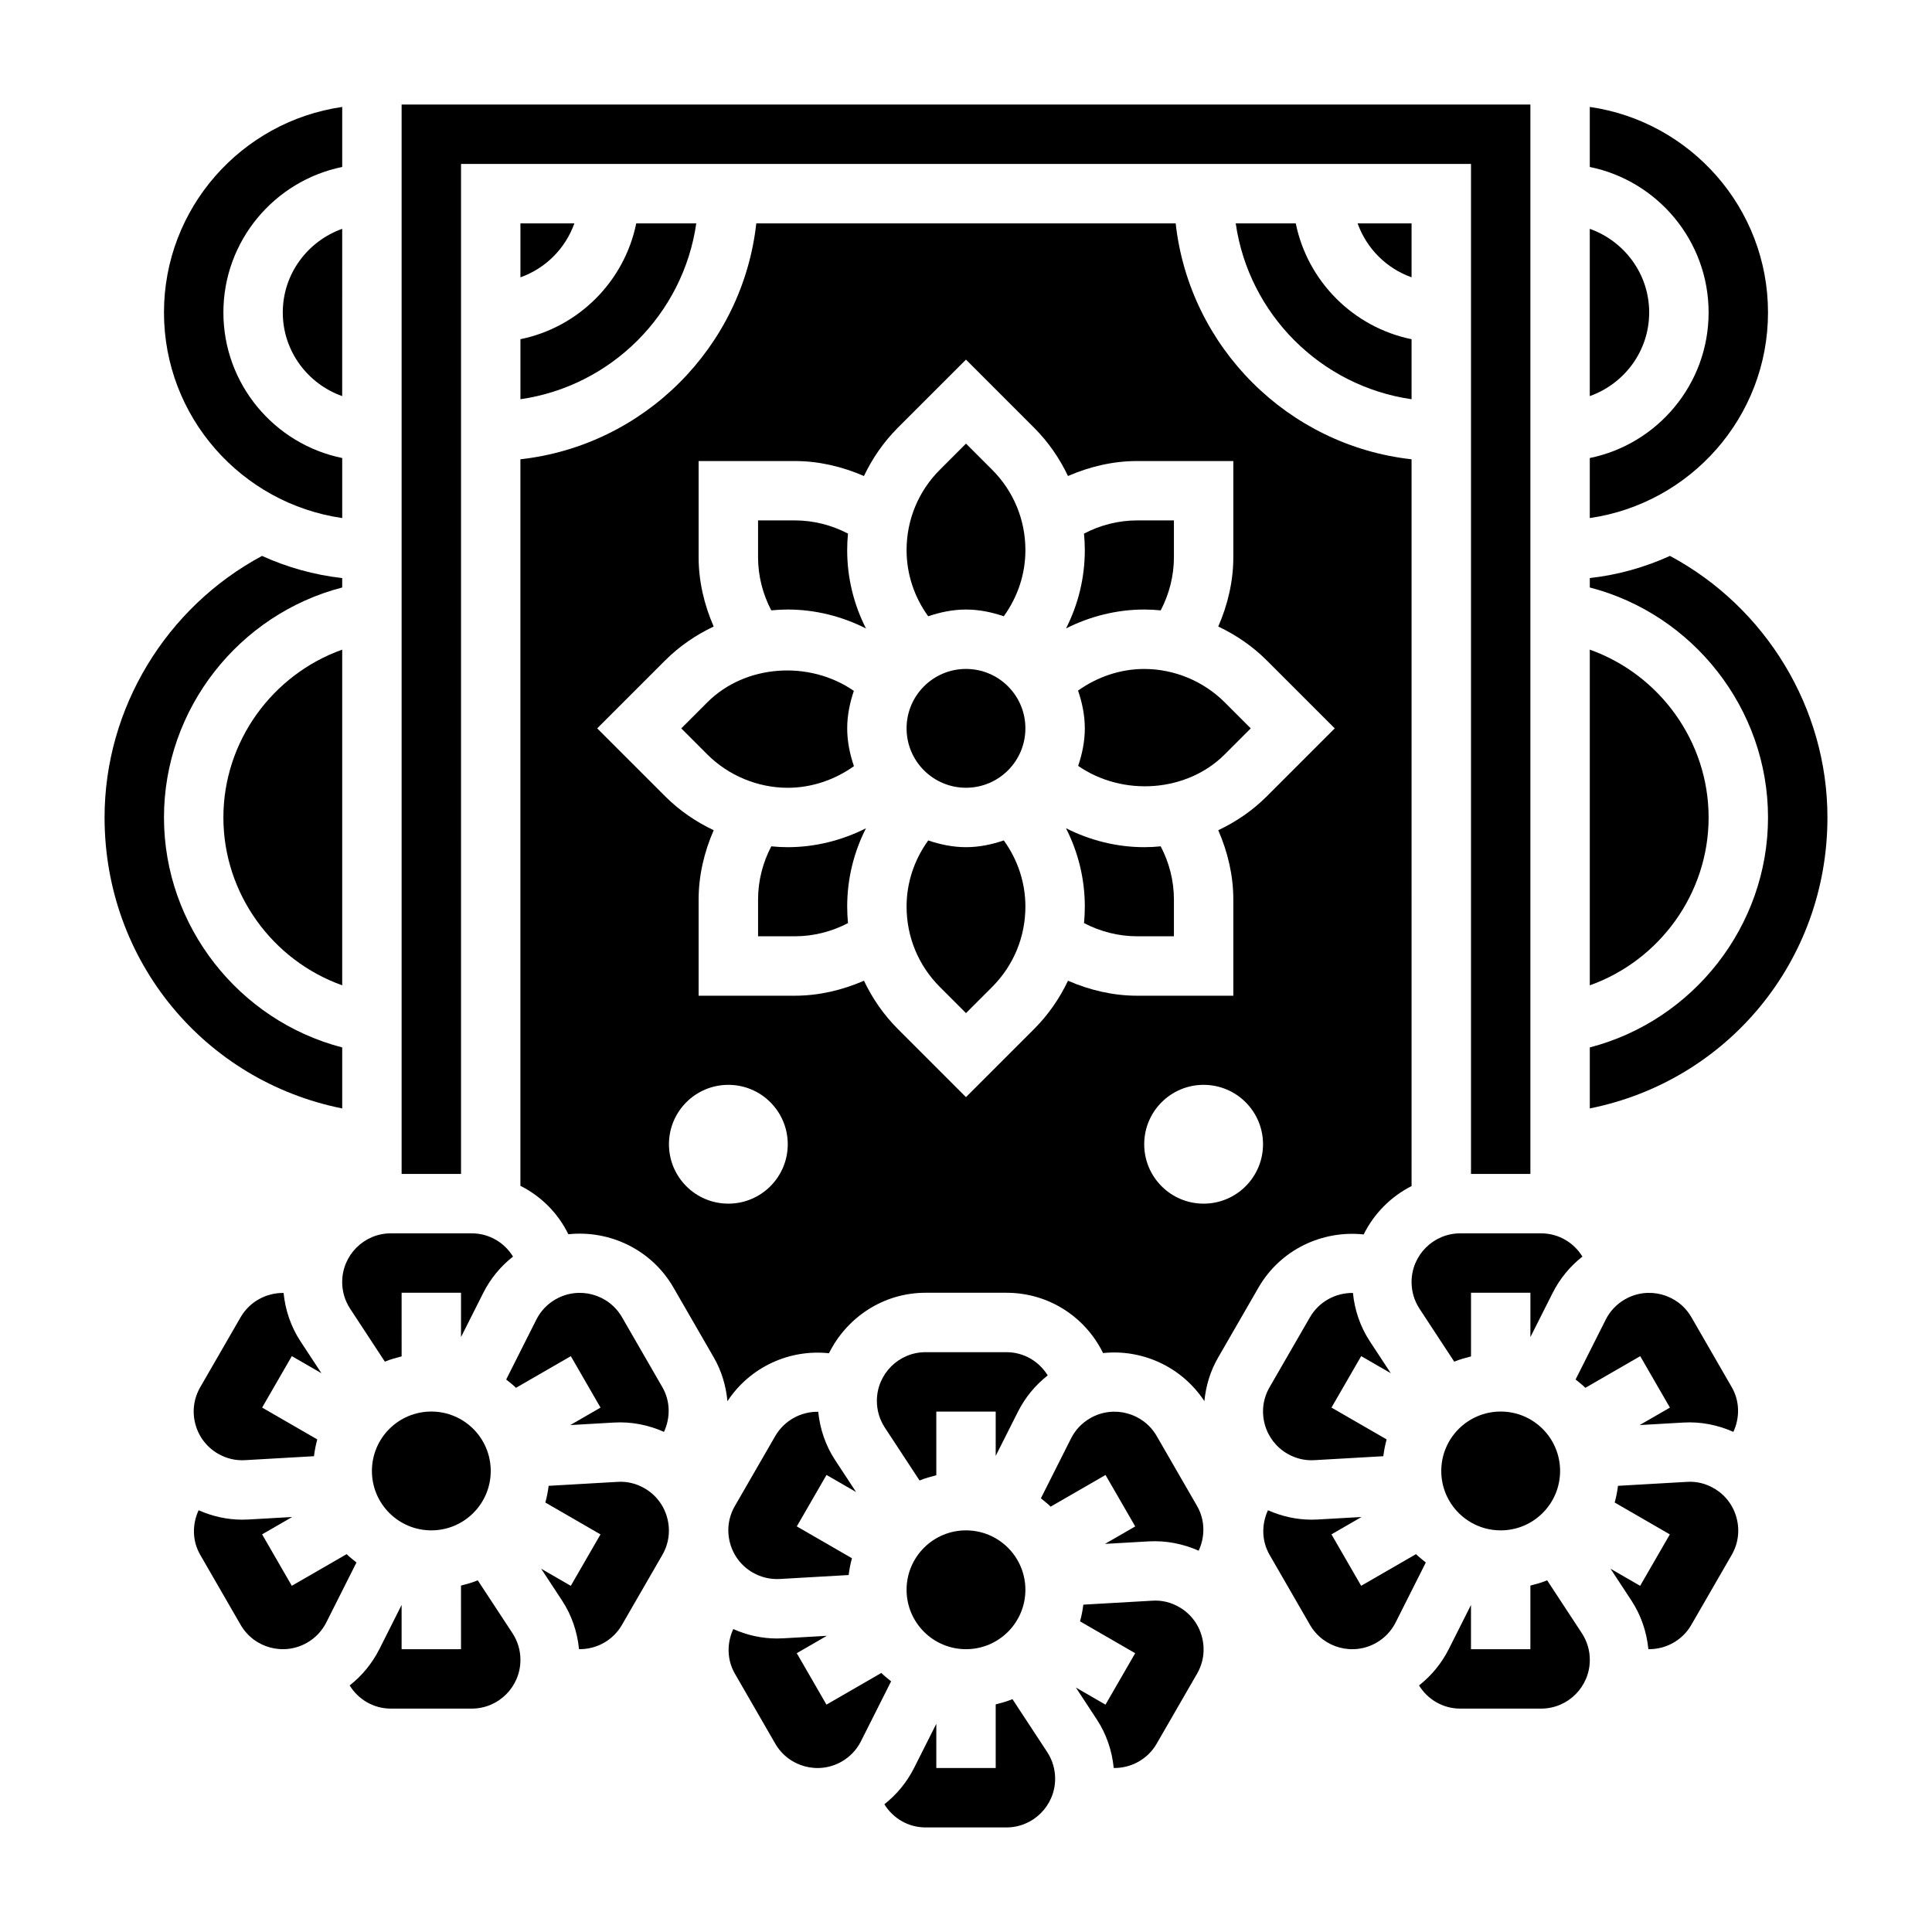
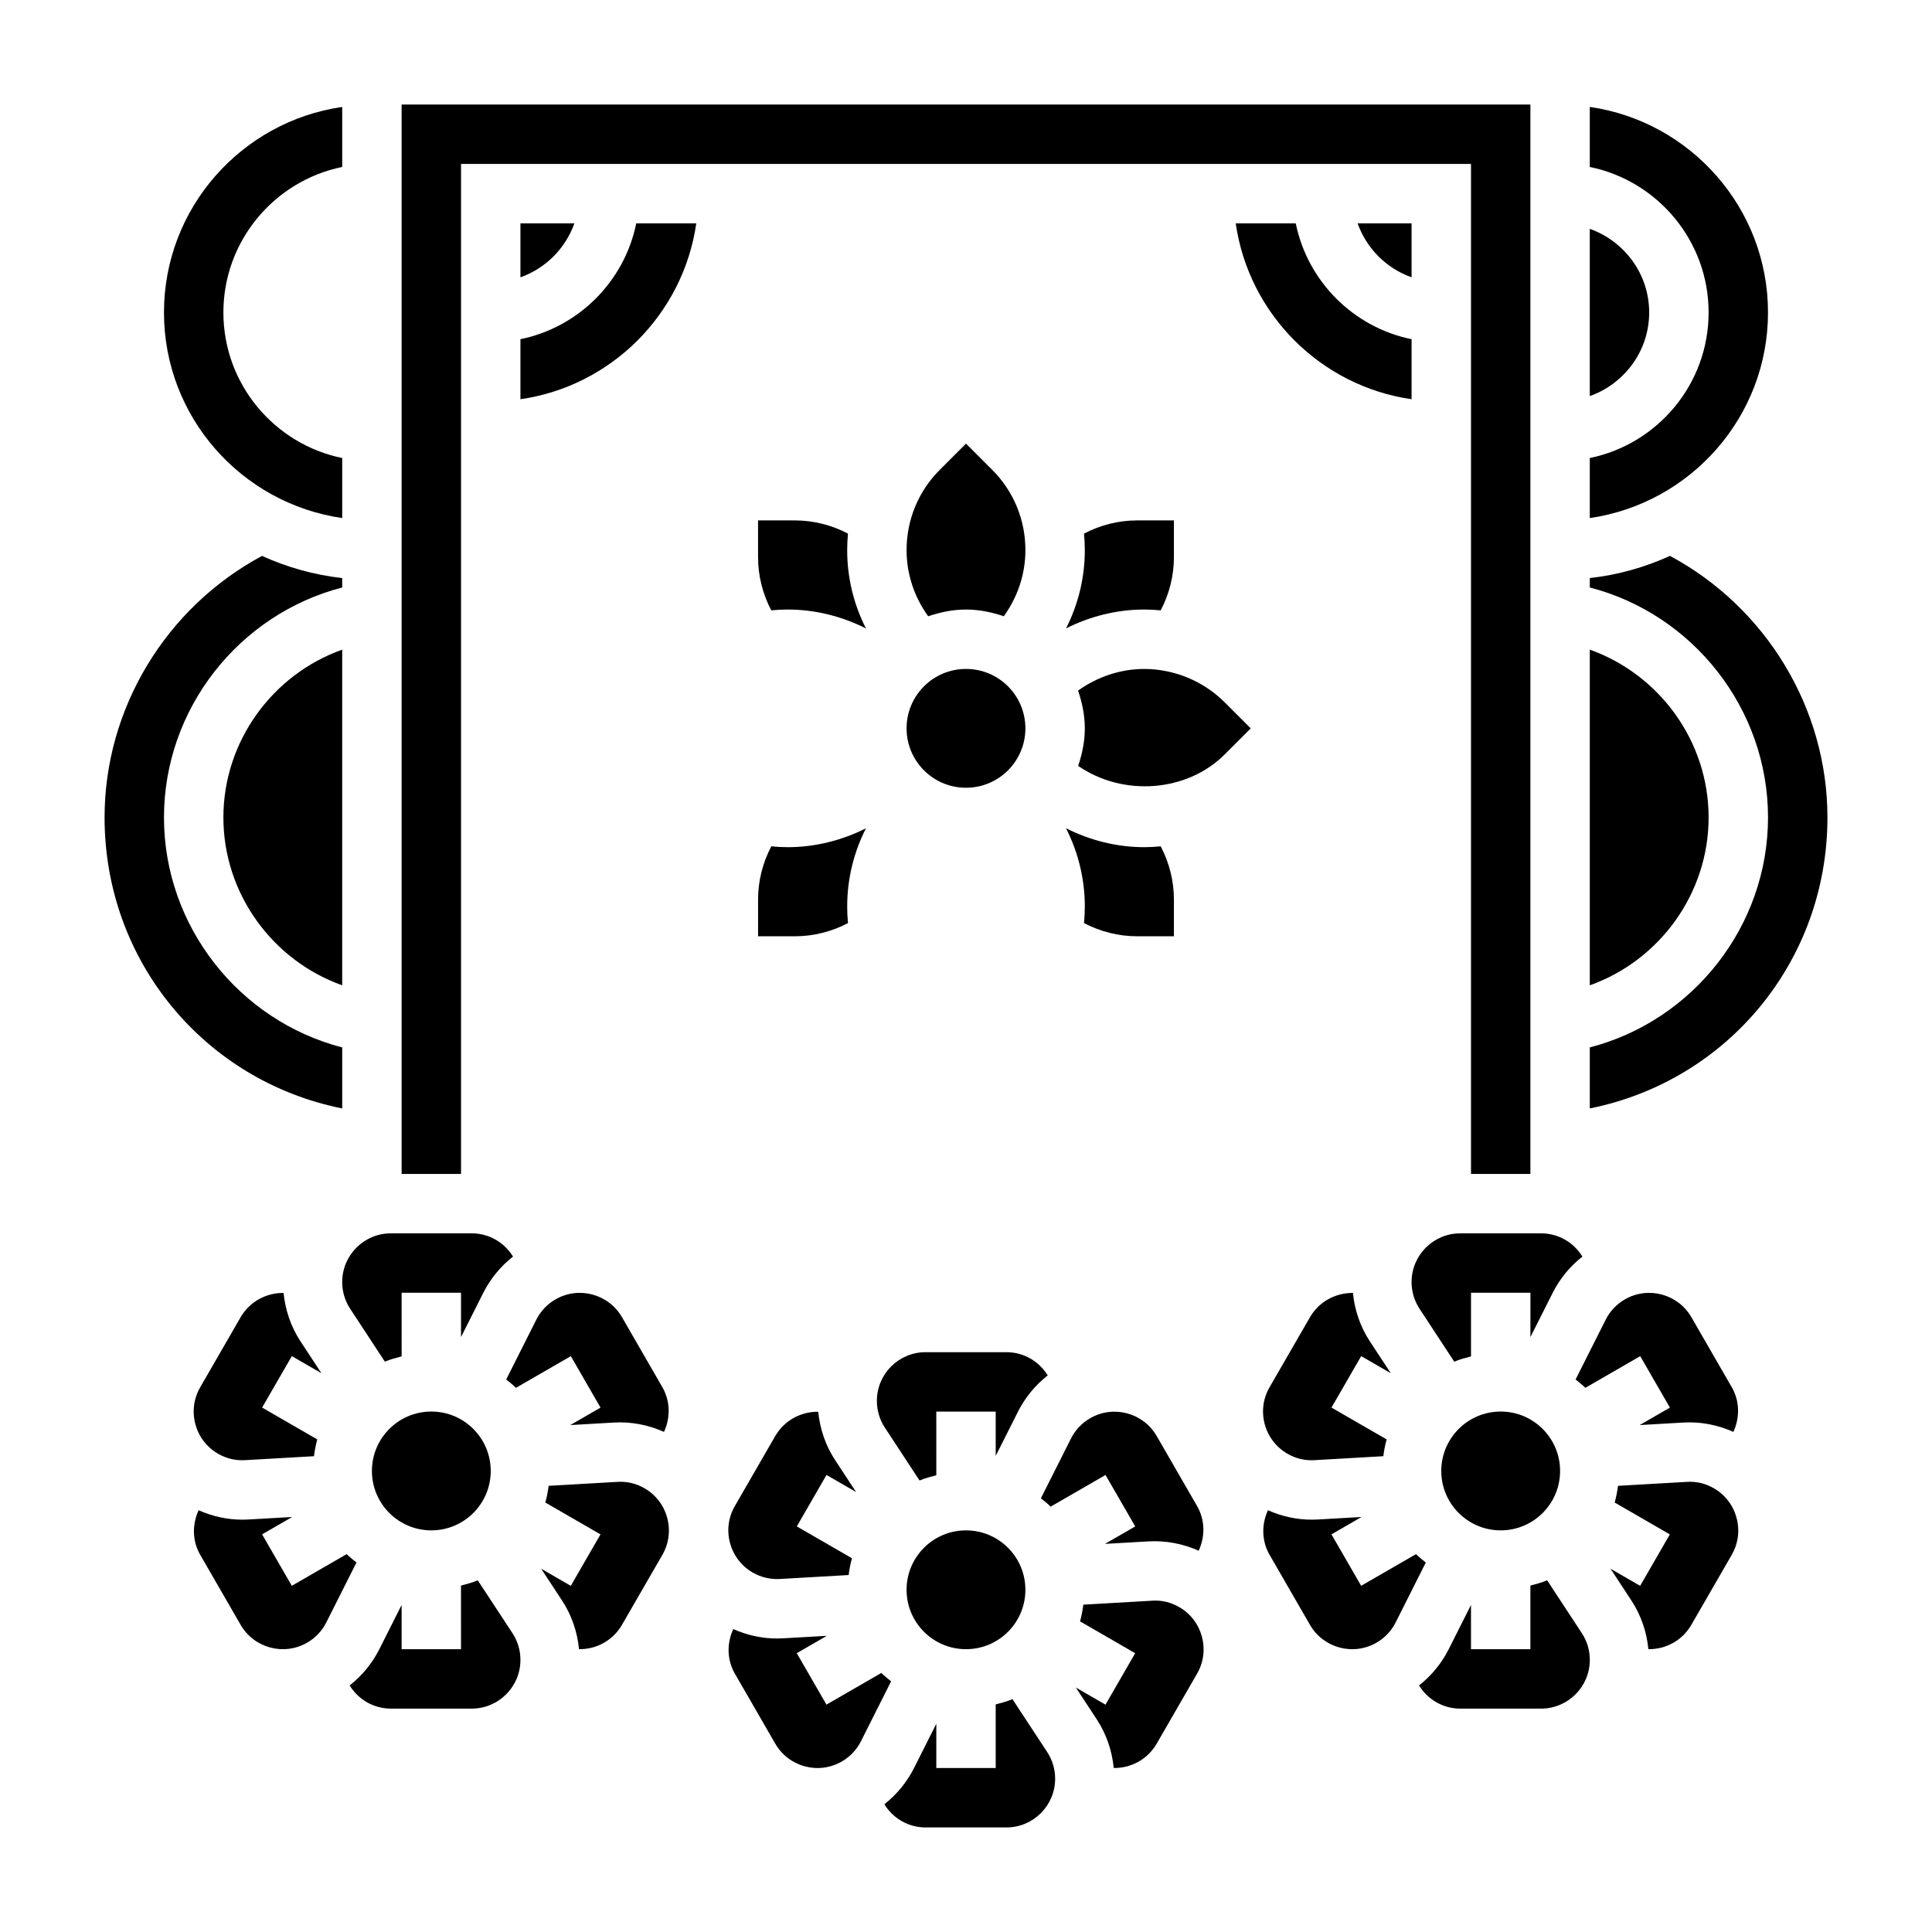
<svg xmlns="http://www.w3.org/2000/svg" fill="#000000" width="800px" height="800px" version="1.1" viewBox="144 144 512 512">
  <g>
-     <path d="m218.94 226.81c0 10.25 6.606 18.91 15.742 22.168l0.004-44.336c-9.141 3.262-15.746 11.922-15.746 22.168z" />
    <path d="m234.69 421.58c-27.348-7.082-47.234-32.141-47.234-60.945 0-28.805 19.883-53.859 47.23-60.945v-2.496c-7.504-0.836-14.633-2.875-21.246-5.871-25.402 13.621-41.727 40.352-41.727 69.312 0 38.086 26.535 69.816 62.977 77.113z" />
    <path d="m306.72 520.99c4.566-0.27 9.078 0.621 13.242 2.473 1.715-3.707 1.73-8.102-0.426-11.84l-10.699-18.547c-3.559-6.164-11.461-8.289-17.633-4.723-2.188 1.258-3.945 3.117-5.078 5.375l-7.981 15.855c0.883 0.723 1.793 1.395 2.59 2.203l14.539-8.391 7.871 13.633-8.016 4.629z" />
    <path d="m274.05 533.82c0 8.695-7.051 15.742-15.746 15.742-8.695 0-15.742-7.047-15.742-15.742 0-8.695 7.047-15.746 15.742-15.746 8.695 0 15.746 7.051 15.746 15.746" />
    <path d="m203.2 360.64c0 20.199 13.035 37.91 31.488 44.477v-88.953c-18.453 6.566-31.488 24.277-31.488 44.477z" />
    <path d="m234.69 281.29v-15.91c-17.941-3.66-31.488-19.562-31.488-38.566s13.547-34.906 31.488-38.566v-15.906c-26.656 3.84-47.234 26.773-47.234 54.473 0 27.703 20.578 50.633 47.234 54.477z" />
    <path d="m201.78 529.25c2.188 1.266 4.676 1.867 7.188 1.707l18.238-1.047c0.188-1.52 0.473-3 0.875-4.449l-14.617-8.438 7.871-13.633 7.848 4.527-5.543-8.438c-2.543-3.871-4.031-8.266-4.488-12.832-4.551-0.062-8.973 2.266-11.391 6.438l-10.695 18.539c-1.73 2.984-2.18 6.465-1.289 9.793 0.887 3.328 3.019 6.113 6.004 7.832z" />
    <path d="m377.56 587.35-14.539 8.391-7.871-13.633 7.965-4.598-11.547 0.66c-0.559 0.031-1.117 0.047-1.668 0.047-4.008 0-7.926-0.875-11.578-2.496-1.707 3.707-1.723 8.094 0.434 11.824l10.699 18.547c3.566 6.164 11.461 8.289 17.633 4.723 2.188-1.258 3.945-3.117 5.078-5.375l7.988-15.871c-0.875-0.73-1.789-1.406-2.594-2.219z" />
    <path d="m314.82 538.42c-2.18-1.266-4.637-1.883-7.195-1.707l-18.23 1.047c-0.188 1.512-0.473 2.984-0.875 4.426l14.617 8.445-7.871 13.633-7.848-4.535 5.543 8.445c2.551 3.883 4.031 8.289 4.488 12.871 4.559 0.07 8.98-2.273 11.383-6.445l10.699-18.539c1.73-2.984 2.18-6.465 1.289-9.793-0.883-3.348-3.016-6.125-6-7.848z" />
    <path d="m270.61 562.8c-1.418 0.605-2.93 1-4.441 1.395l0.004 16.859h-15.742v-11.723l-5.887 11.699c-1.906 3.769-4.59 7.047-7.879 9.629 2.277 3.699 6.316 6.141 10.93 6.141h21.418c7.117 0 12.91-5.785 12.91-12.91 0-2.527-0.73-4.977-2.117-7.086z" />
    <path d="m235.87 555.86-14.539 8.391-7.871-13.633 7.965-4.598-11.547 0.66c-0.559 0.031-1.117 0.047-1.668 0.047-4.008 0-7.926-0.875-11.578-2.496-1.707 3.707-1.723 8.094 0.434 11.824l10.703 18.543c3.566 6.164 11.461 8.289 17.633 4.723 2.188-1.258 3.945-3.117 5.078-5.375l7.988-15.871c-0.883-0.727-1.797-1.402-2.598-2.215z" />
    <path d="m518.08 203.2h-14.297c2.379 6.668 7.629 11.918 14.297 14.293z" />
    <path d="m557.44 533.82c0 8.695-7.047 15.742-15.742 15.742-8.695 0-15.746-7.047-15.746-15.742 0-8.695 7.051-15.746 15.746-15.746 8.695 0 15.742 7.051 15.742 15.746" />
    <path d="m236.8 490.84 9.195 14.012c1.418-0.605 2.93-1 4.441-1.395l-0.004-16.867h15.742v11.746l5.887-11.691c1.906-3.777 4.598-7.055 7.894-9.637-2.285-3.723-6.324-6.16-10.953-6.16h-21.41c-7.125 0-12.91 5.785-12.91 12.91 0 2.519 0.73 4.965 2.117 7.082z" />
    <path d="m590.12 520.99c4.574-0.27 9.078 0.621 13.242 2.473 1.715-3.707 1.73-8.102-0.426-11.84l-10.699-18.547c-3.559-6.164-11.469-8.289-17.633-4.723-2.188 1.258-3.945 3.117-5.078 5.375l-7.981 15.855c0.883 0.723 1.793 1.395 2.59 2.203l14.539-8.391 7.871 13.633-8.016 4.629z" />
    <path d="m612.54 226.81c0-27.703-20.578-50.633-47.23-54.473v15.91c17.941 3.66 31.488 19.555 31.488 38.566 0 19.012-13.547 34.906-31.488 38.566v15.91c26.652-3.848 47.23-26.777 47.23-54.48z" />
    <path d="m596.8 360.64c0-20.199-13.035-37.91-31.488-44.477v88.957c18.449-6.566 31.488-24.277 31.488-44.48z" />
    <path d="m518.08 483.76c0 2.527 0.73 4.977 2.117 7.086l9.195 14.012c1.418-0.605 2.93-1 4.441-1.395v-16.871h15.742v11.746l5.887-11.691c1.906-3.777 4.598-7.055 7.894-9.637-2.289-3.723-6.324-6.16-10.953-6.16h-21.414c-7.125 0-12.91 5.785-12.91 12.91z" />
    <path d="m281.92 249.8c24.082-3.473 43.129-22.523 46.602-46.602h-15.91c-3.141 15.395-15.293 27.551-30.691 30.691z" />
    <path d="m281.92 203.2v14.297c6.668-2.379 11.918-7.629 14.297-14.297z" />
    <path d="m487.39 203.2h-15.91c3.473 24.082 22.523 43.129 46.602 46.602v-15.91c-15.398-3.141-27.551-15.297-30.691-30.691z" />
    <path d="m266.18 187.45h267.65v267.65h15.742v-283.39h-299.14v283.39h15.746z" />
    <path d="m581.05 226.81c0-10.25-6.606-18.91-15.742-22.168v44.328c9.137-3.25 15.742-11.91 15.742-22.16z" />
    <path d="m370.87 539.4-5.543-8.438c-2.543-3.871-4.031-8.266-4.488-12.832-4.551-0.062-8.973 2.273-11.391 6.438l-10.699 18.539c-1.73 2.984-2.18 6.465-1.289 9.793 0.891 3.328 3.031 6.117 6.016 7.84 2.188 1.266 4.668 1.844 7.188 1.707l18.238-1.047c0.188-1.52 0.473-3 0.875-4.449l-14.617-8.438 7.871-13.633z" />
    <path d="m447.23 321.28c-6.297 0-12.438 2.094-17.531 5.731 1.07 3.164 1.789 6.496 1.789 10.016 0 3.496-0.707 6.801-1.762 9.941 11.855 8.188 28.789 7 38.816-3.023l6.918-6.918-6.918-6.918c-5.617-5.609-13.379-8.828-21.312-8.828z" />
    <path d="m447.23 368.51c-7.227 0-14.344-1.785-20.734-5.023 3.242 6.367 4.992 13.43 4.992 20.766 0 1.473-0.078 2.93-0.211 4.375 4.312 2.262 9.168 3.496 14.047 3.496h9.777v-9.785c0-4.879-1.234-9.738-3.504-14.051-1.445 0.145-2.902 0.223-4.367 0.223z" />
    <path d="m451.6 305.75c2.266-4.312 3.5-9.172 3.5-14.051v-9.785h-9.777c-4.887 0-9.738 1.234-14.051 3.496 0.133 1.449 0.215 2.902 0.215 4.375 0 7.336-1.746 14.398-4.977 20.75 6.375-3.219 13.492-5.004 20.719-5.004 1.465 0 2.922 0.078 4.371 0.219z" />
    <path d="m400 261.56-6.918 6.918c-5.695 5.691-8.828 13.266-8.828 21.309 0 6.391 2.055 12.445 5.723 17.531 3.164-1.07 6.496-1.785 10.023-1.785 3.519 0 6.848 0.715 10.012 1.785 3.699-5.141 5.731-11.168 5.731-17.531 0-8.047-3.133-15.617-8.824-21.309z" />
    <path d="m415.74 337.02c0 8.695-7.047 15.742-15.742 15.742s-15.746-7.047-15.746-15.742c0-8.695 7.051-15.746 15.746-15.746s15.742 7.051 15.742 15.746" />
-     <path d="m505.39 471.14c2.738-5.535 7.188-10.02 12.691-12.824l-0.004-192.6c-32.785-3.644-58.867-29.734-62.512-62.512h-111.14c-3.644 32.777-29.727 58.867-62.512 62.512v192.54c5.504 2.769 9.957 7.227 12.707 12.832 10.91-1.148 22.012 4.016 27.852 14.121l10.699 18.547c2.109 3.644 3.227 7.606 3.606 11.578 5.992-9.102 16.445-13.824 26.906-12.707 4.688-9.449 14.348-16.031 25.605-16.031h21.418c11.211 0 20.914 6.406 25.617 15.98 10.367-1.086 20.82 3.606 26.852 12.738 0.387-4.023 1.559-7.957 3.644-11.555l10.699-18.547c5.793-10.039 16.867-15.242 27.867-14.07zm-168.37-8.16c-8.699 0-15.742-7.047-15.742-15.742 0-8.699 7.047-15.742 15.742-15.742 8.699 0 15.742 7.047 15.742 15.742s-7.043 15.742-15.742 15.742zm125.95 0c-8.699 0-15.742-7.047-15.742-15.742 0-8.699 7.047-15.742 15.742-15.742 8.699 0 15.742 7.047 15.742 15.742s-7.047 15.742-15.742 15.742zm3.879-98.961c2.527 5.777 3.992 12.012 3.992 18.324v25.531h-25.52c-6.305 0-12.523-1.465-18.293-3.969-2.227 4.684-5.211 9.02-8.98 12.793l-18.055 18.051-18.051-18.051c-3.769-3.769-6.762-8.117-8.98-12.793-5.773 2.504-11.992 3.969-18.297 3.969h-25.523v-25.527c0-6.32 1.473-12.555 3.992-18.332-4.723-2.234-9.094-5.219-12.816-8.941l-18.051-18.047 18.051-18.051c3.723-3.723 8.094-6.707 12.816-8.941-2.527-5.781-3.992-12.016-3.992-18.328v-25.527h25.52c6.305 0 12.523 1.465 18.293 3.969 2.227-4.684 5.211-9.02 8.98-12.793l18.059-18.051 18.051 18.051c3.769 3.769 6.762 8.117 8.98 12.793 5.769-2.508 11.988-3.969 18.293-3.969h25.523v25.527c0 6.32-1.473 12.555-3.992 18.332 4.723 2.234 9.094 5.219 12.816 8.941l18.051 18.047-18.051 18.051c-3.723 3.723-8.094 6.707-12.816 8.941z" />
    <path d="m485.17 529.25c2.18 1.266 4.66 1.867 7.188 1.707l18.238-1.047c0.188-1.52 0.473-3 0.875-4.449l-14.617-8.438 7.871-13.633 7.848 4.527-5.543-8.438c-2.543-3.871-4.031-8.266-4.488-12.832-4.551-0.062-8.973 2.266-11.391 6.438l-10.699 18.539c-1.73 2.984-2.18 6.465-1.289 9.793 0.895 3.328 3.027 6.113 6.008 7.832z" />
    <path d="m598.21 538.42c-2.18-1.266-4.598-1.883-7.195-1.707l-18.23 1.047c-0.188 1.512-0.473 2.984-0.875 4.426l14.617 8.445-7.871 13.633-7.848-4.535 5.543 8.445c2.551 3.883 4.031 8.289 4.488 12.871 4.559 0.07 8.988-2.273 11.383-6.445l10.699-18.539c1.73-2.984 2.18-6.465 1.289-9.793-0.883-3.348-3.016-6.125-6-7.848z" />
    <path d="m586.56 291.32c-6.613 3-13.746 5.039-21.246 5.871v2.496c27.348 7.078 47.23 32.141 47.23 60.945 0 28.805-19.883 53.859-47.23 60.945v16.168c36.441-7.297 62.977-39.031 62.977-77.113 0-28.961-16.328-55.691-41.73-69.312z" />
    <path d="m554.01 562.8c-1.418 0.605-2.93 1-4.441 1.395v16.859h-15.742v-11.723l-5.887 11.699c-1.906 3.769-4.59 7.047-7.879 9.629 2.277 3.699 6.316 6.141 10.93 6.141h21.418c7.117 0 12.91-5.785 12.91-12.91 0-2.527-0.73-4.977-2.117-7.086z" />
    <path d="m519.26 555.86-14.539 8.391-7.871-13.633 7.965-4.598-11.547 0.66c-0.559 0.031-1.117 0.047-1.668 0.047-4.008 0-7.926-0.875-11.578-2.496-1.707 3.707-1.723 8.094 0.434 11.824l10.699 18.547c3.566 6.164 11.469 8.289 17.633 4.723 2.188-1.258 3.945-3.117 5.078-5.375l7.988-15.871c-0.875-0.73-1.789-1.406-2.594-2.219z" />
-     <path d="m400 368.51c-3.519 0-6.848-0.715-10.012-1.785-3.703 5.137-5.734 11.168-5.734 17.527 0 8.047 3.133 15.617 8.824 21.309l6.922 6.922 6.918-6.918c5.691-5.695 8.824-13.266 8.824-21.312 0-6.391-2.055-12.445-5.723-17.531-3.164 1.07-6.496 1.789-10.02 1.789z" />
    <path d="m412.31 594.29c-1.418 0.605-2.93 1-4.441 1.395l0.004 16.859h-15.742v-11.723l-5.887 11.699c-1.906 3.769-4.59 7.047-7.879 9.629 2.277 3.699 6.316 6.141 10.93 6.141h21.418c7.117 0 12.91-5.785 12.91-12.91 0-2.527-0.73-4.977-2.117-7.086z" />
    <path d="m415.74 565.31c0 8.695-7.047 15.742-15.742 15.742s-15.746-7.047-15.746-15.742 7.051-15.746 15.746-15.746 15.742 7.051 15.742 15.746" />
    <path d="m410.7 502.34h-21.41c-7.125 0-12.91 5.785-12.91 12.91 0 2.527 0.73 4.977 2.117 7.086l9.195 14.012c1.418-0.605 2.93-1 4.441-1.395l-0.004-16.871h15.742v11.746l5.887-11.691c1.906-3.777 4.598-7.055 7.894-9.637-2.285-3.723-6.324-6.16-10.953-6.16z" />
    <path d="m456.52 569.91c-2.18-1.266-4.613-1.891-7.195-1.707l-18.23 1.047c-0.188 1.512-0.473 2.984-0.875 4.426l14.617 8.445-7.871 13.633-7.848-4.535 5.543 8.445c2.551 3.883 4.039 8.289 4.488 12.871 4.559 0.07 8.98-2.273 11.383-6.445l10.699-18.539c1.73-2.984 2.18-6.465 1.289-9.793-0.883-3.348-3.016-6.125-6-7.848z" />
    <path d="m448.42 552.48c4.574-0.25 9.086 0.629 13.242 2.473 1.715-3.707 1.73-8.102-0.426-11.84l-10.699-18.547c-3.559-6.164-11.469-8.289-17.633-4.723-2.188 1.258-3.945 3.117-5.078 5.375l-7.981 15.855c0.883 0.723 1.793 1.395 2.59 2.203l14.539-8.391 7.871 13.633-8.016 4.629z" />
-     <path d="m370.3 347.04c-1.07-3.164-1.785-6.492-1.785-10.012 0-3.496 0.707-6.801 1.762-9.941-11.855-8.188-28.789-7-38.816 3.023l-6.918 6.918 6.918 6.918c5.613 5.606 13.375 8.824 21.309 8.824 6.297 0 12.438-2.094 17.531-5.731z" />
    <path d="m368.72 285.41c-4.312-2.269-9.172-3.496-14.051-3.496h-9.777v9.785c0 4.879 1.234 9.738 3.504 14.051 1.449-0.141 2.902-0.219 4.367-0.219 7.227 0 14.344 1.785 20.734 5.023-3.242-6.371-4.988-13.434-4.988-20.77 0-1.473 0.078-2.926 0.211-4.375z" />
    <path d="m348.4 368.29c-2.269 4.316-3.504 9.172-3.504 14.051v9.785h9.777c4.887 0 9.738-1.234 14.051-3.496-0.133-1.445-0.211-2.902-0.211-4.375 0-7.336 1.746-14.398 4.977-20.75-6.379 3.219-13.496 5.008-20.723 5.008-1.465 0-2.918-0.078-4.367-0.223z" />
  </g>
</svg>